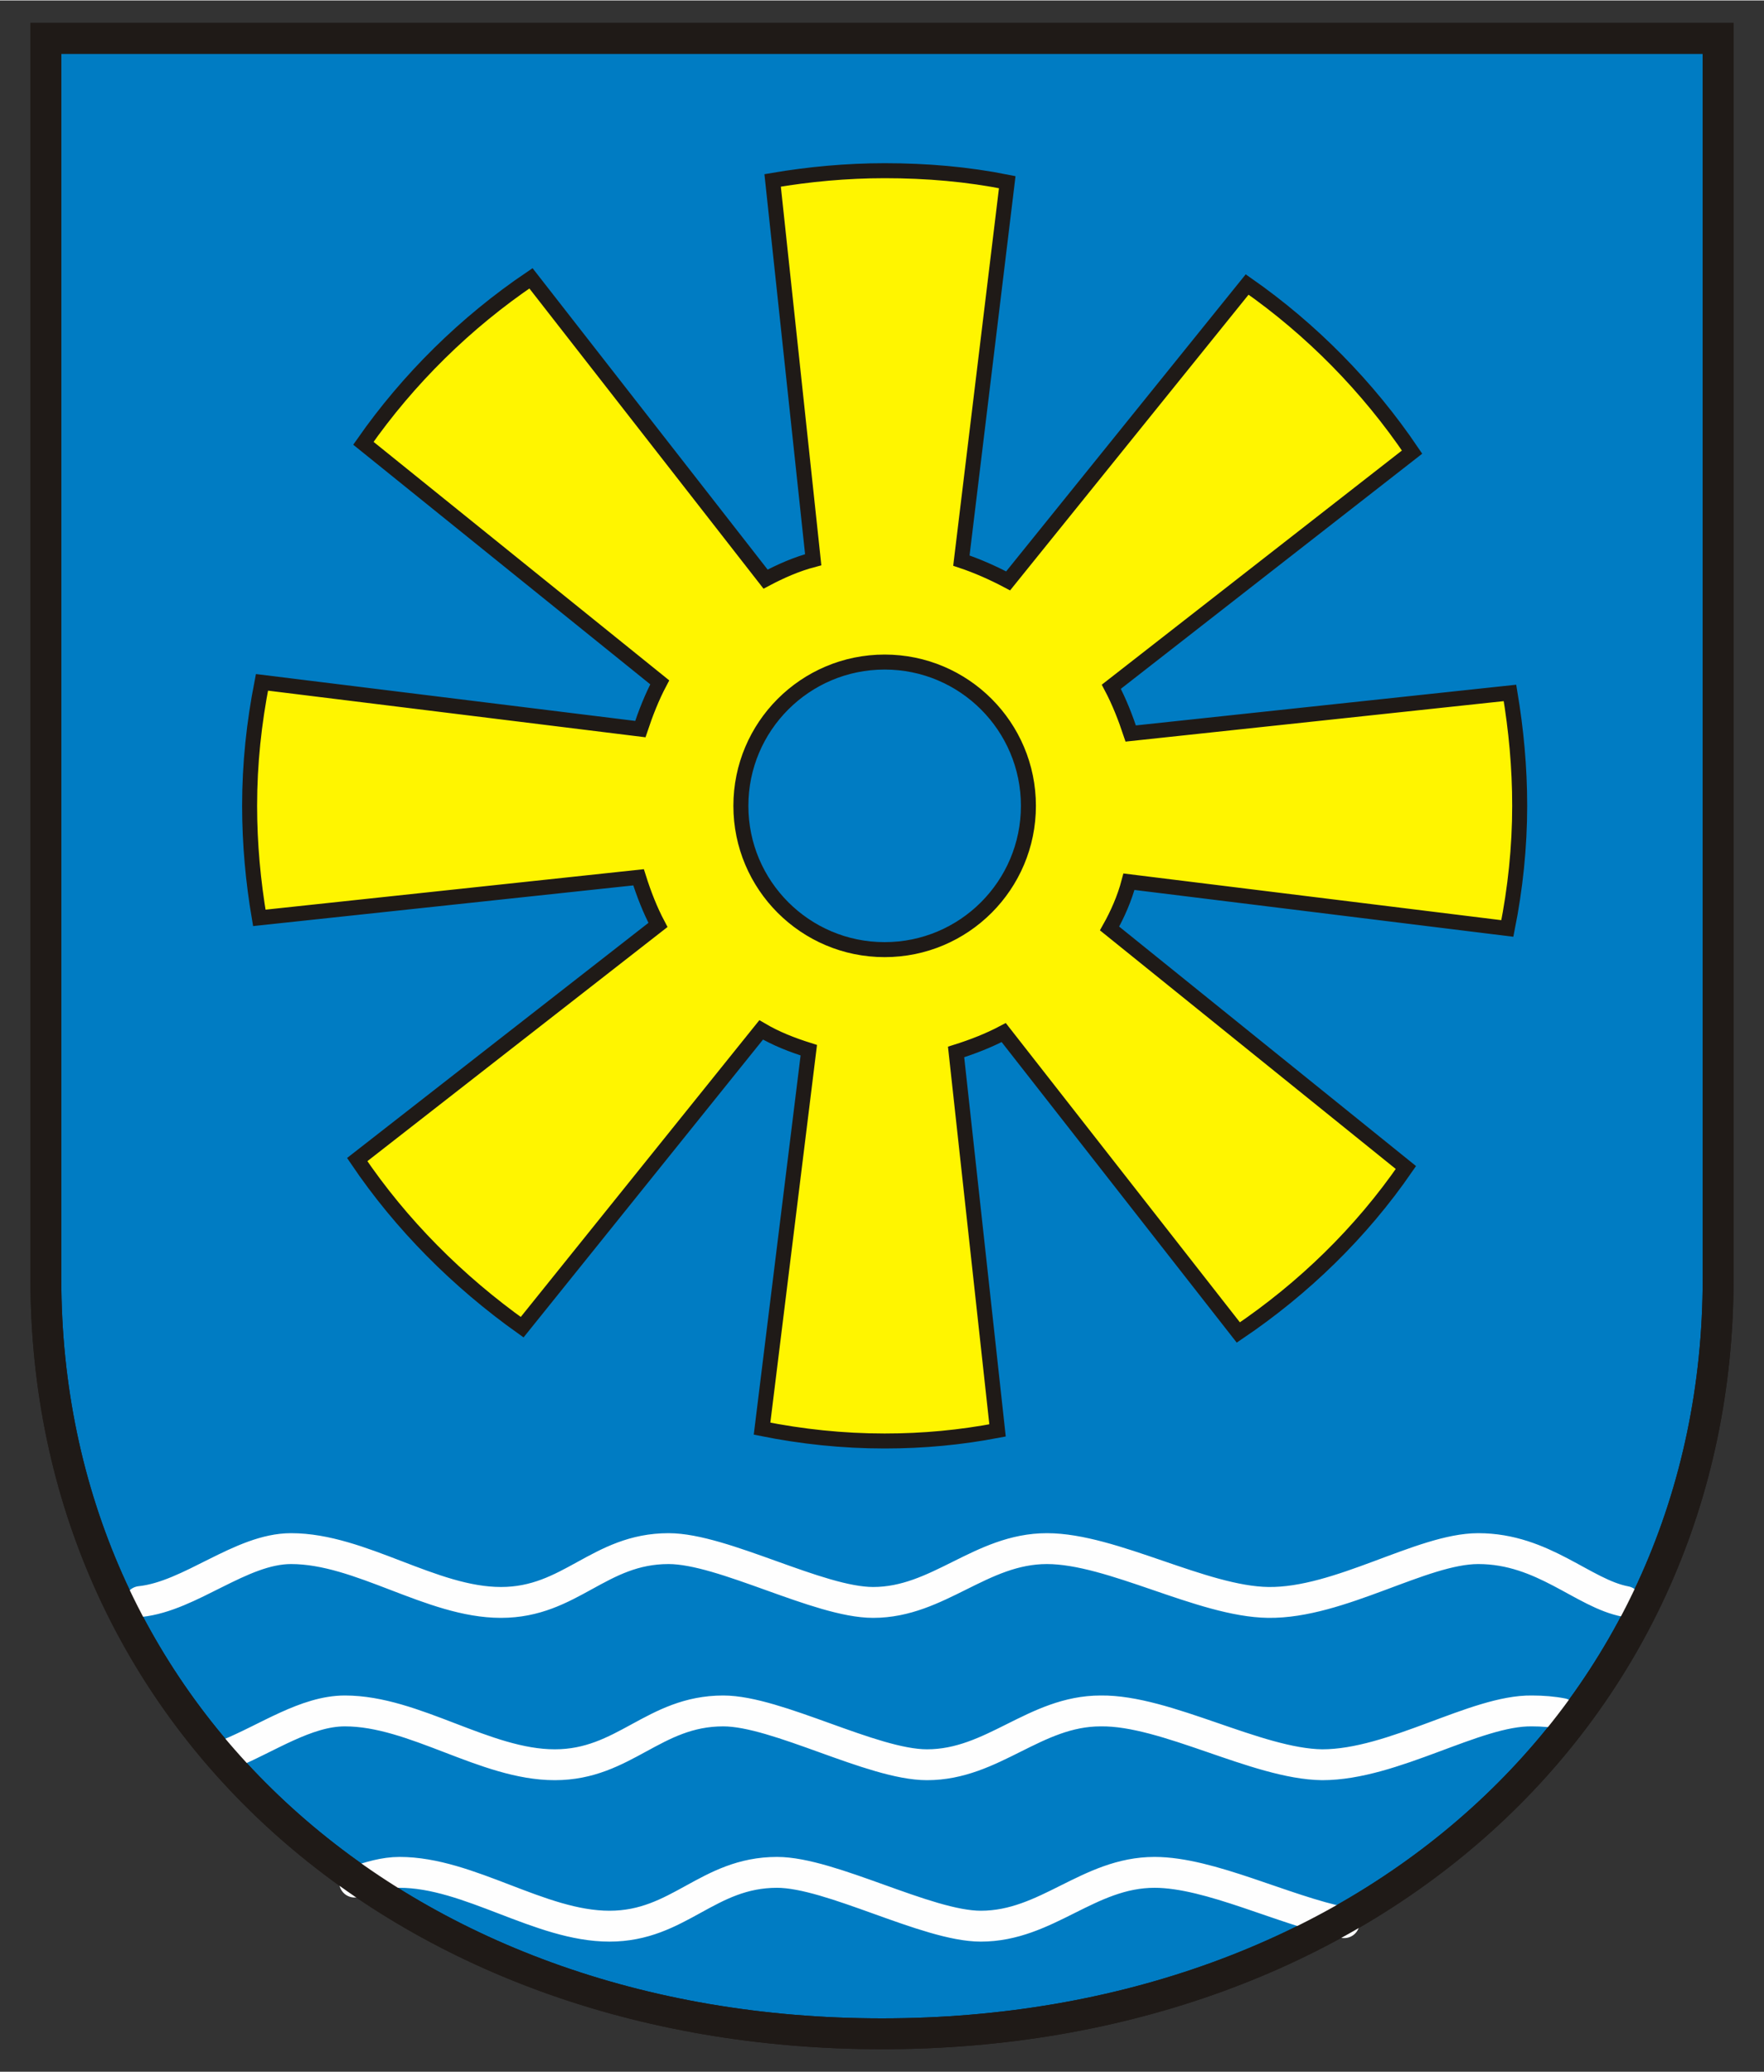
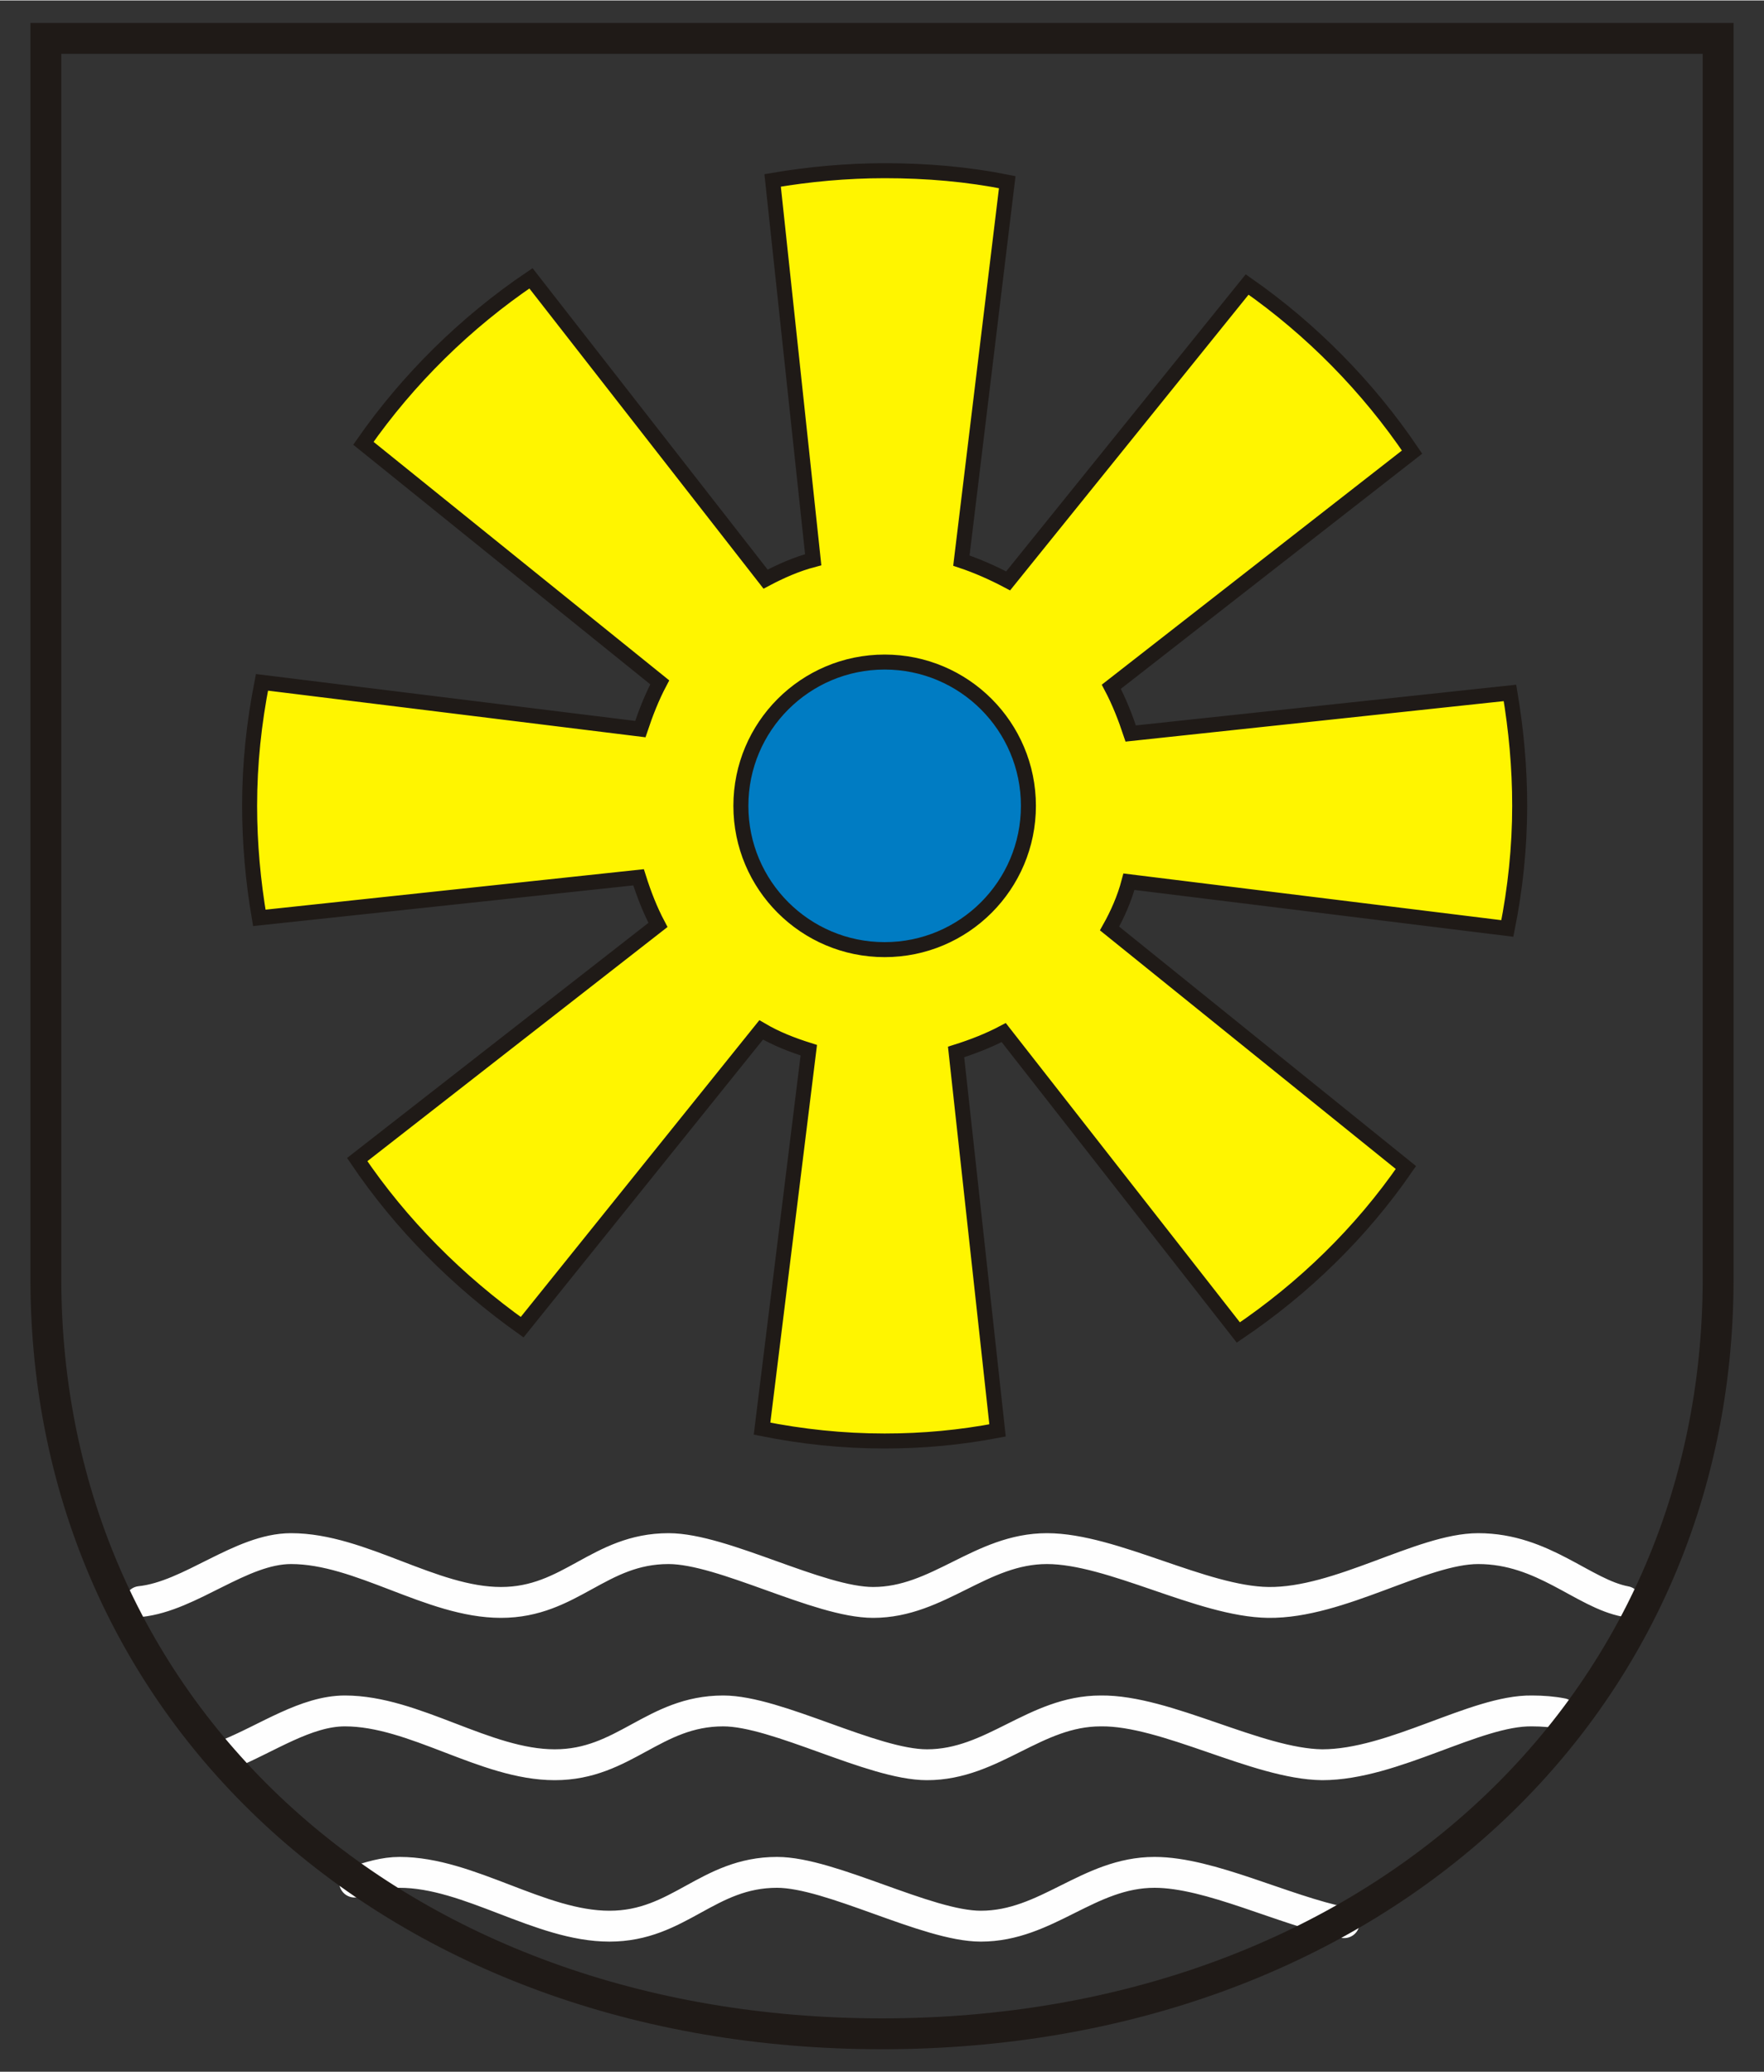
<svg xmlns="http://www.w3.org/2000/svg" xml:space="preserve" width="2000px" height="2349px" style="shape-rendering:geometricPrecision; text-rendering:geometricPrecision; image-rendering:optimizeQuality; fill-rule:evenodd" viewBox="0 0 2000 2348">
  <rect x="0" y="0" width="2000" height="2348" fill="#333333" stroke="none" />
  <defs>
    <style type="text/css">
   
    .str1 {stroke:#1F1A17;stroke-width:17}
    .str0 {stroke:#1F1A17;stroke-width:35}
    .str2 {stroke:#FEFEFE;stroke-width:35;stroke-linecap:round}
    .fil2 {fill:none}
    .fil0 {fill:#007CC3}
    .fil1 {fill:#FFF500}
   
  </style>
  </defs>
  <g id="Ebene 1">
    <g>
-       <path class="fil0 str0" d="M52 43l1896 0 0 1406c0,493 -398,856 -948,856 -551,0 -948,-363 -948,-856l0 -1406z" />
      <path class="fil1 str1" d="M922 634l-46 -430c41,-7 84,-11 127,-11 48,0 94,4 139,13l-52 429c18,6 36,14 53,23l271 -336c73,51 137,116 187,190l-341 266c9,17 16,35 22,53l430 -46c7,42 11,84 11,128 0,47 -5,94 -14,139l-429 -53c-5,19 -13,37 -22,53l336 271c-51,74 -116,137 -190,187l-266 -340c-17,9 -35,16 -54,22l47 429c-42,8 -84,12 -128,12 -48,0 -94,-5 -139,-14l53 -429c-19,-6 -37,-13 -54,-23l-271 337c-73,-52 -137,-116 -187,-190l341 -266c-9,-17 -16,-35 -22,-54l-430 46c-7,-41 -11,-84 -11,-127 0,-48 5,-94 14,-140l429 53c6,-18 13,-36 22,-53l-336 -271c51,-73 116,-137 190,-187l266 341c17,-9 35,-17 54,-22zm81 126c84,0 153,69 153,153 0,84 -69,153 -153,153 -84,0 -153,-69 -153,-153 0,-84 69,-153 153,-153z" />
      <circle class="fil0 str1" cx="1003" cy="913" r="163" />
      <g>
        <path class="fil2 str2" d="M159 1815c57,-6 114,-60 171,-60 79,0 159,61 238,61 79,0 111,-61 190,-61 62,0 170,61 232,61 74,0 122,-61 197,-61 74,0 176,60 251,61 81,1 174,-61 238,-61 74,0 119,51 167,60" />
        <path class="fil2 str2" d="M259 1988c44,-18 88,-49 132,-49 79,0 159,61 238,61 79,0 112,-61 191,-61 61,0 169,61 231,61 75,0 122,-61 197,-61 74,-1 177,60 251,61 81,0 174,-62 238,-61 12,0 24,1 34,3" />
        <path class="fil2 str2" d="M402 2133c17,-6 34,-11 51,-11 79,0 159,61 238,61 79,0 111,-61 190,-61 61,0 170,61 231,61 75,0 122,-61 197,-61 63,0 146,43 215,57" />
      </g>
-       <path class="fil2 str0" d="M52 43l1896 0 0 1406c0,493 -398,856 -948,856 -551,0 -948,-363 -948,-856l0 -1406z" />
+       <path class="fil2 str0" d="M52 43l1896 0 0 1406c0,493 -398,856 -948,856 -551,0 -948,-363 -948,-856z" />
    </g>
  </g>
</svg>